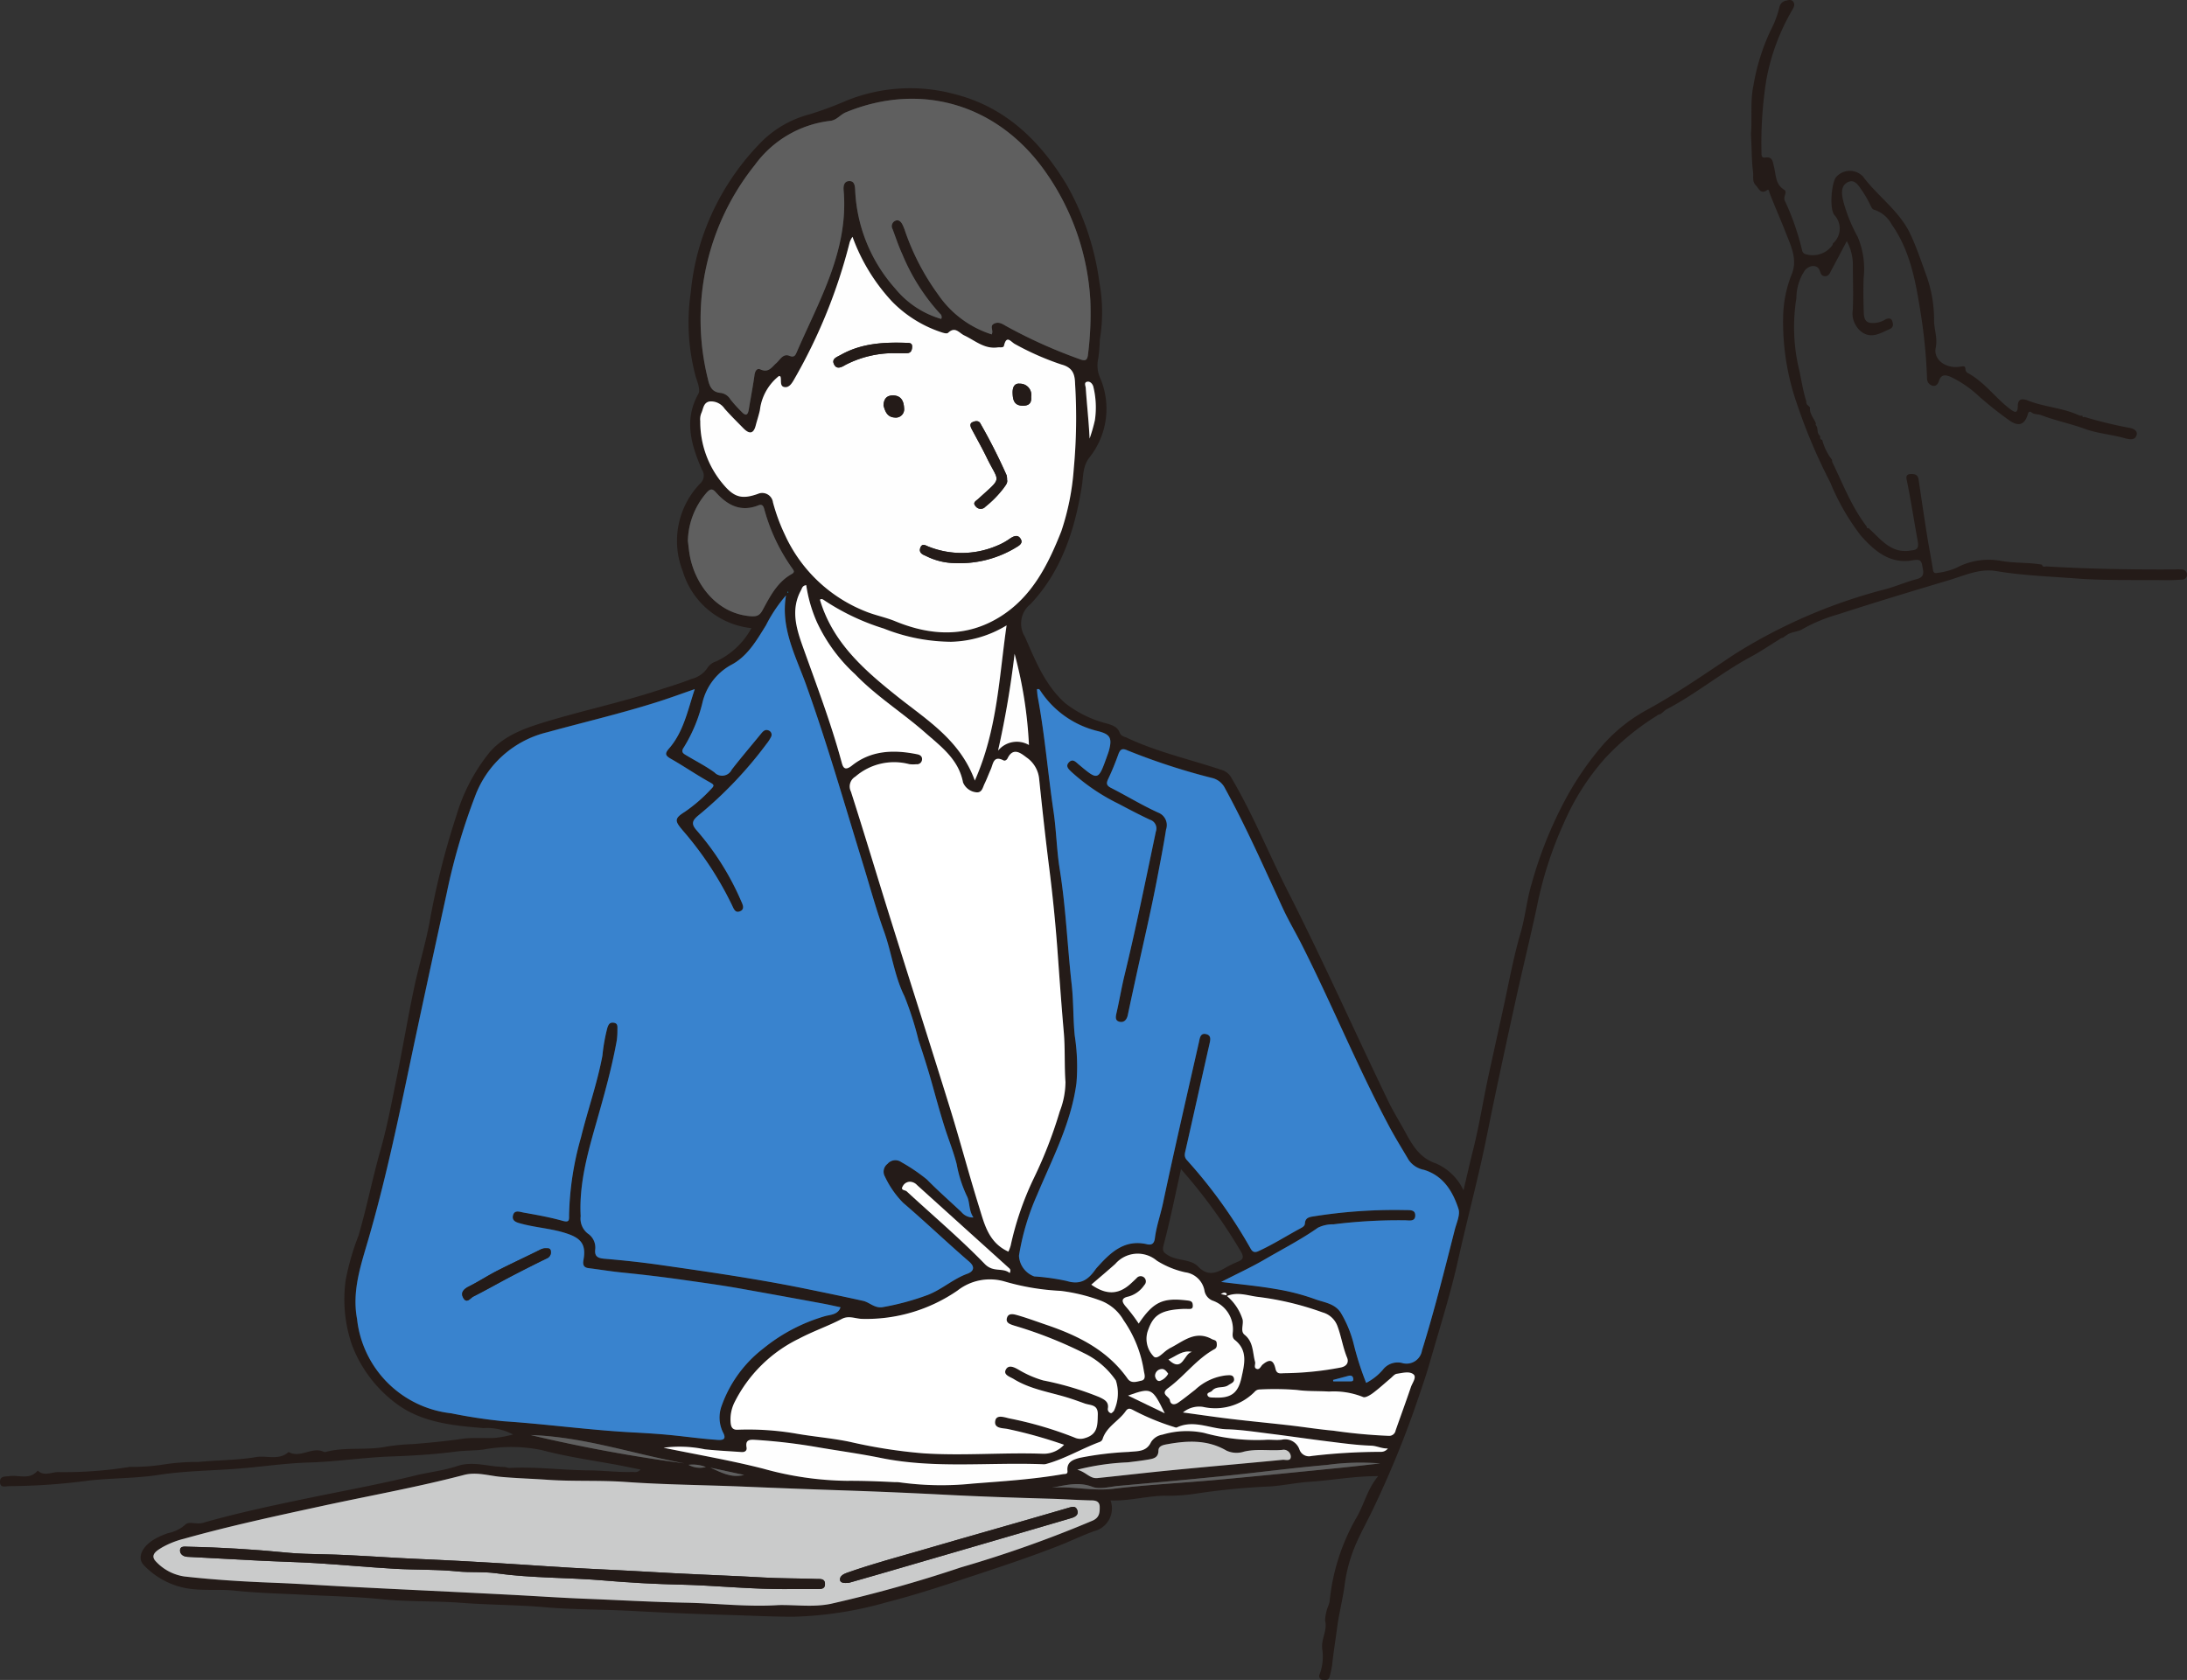
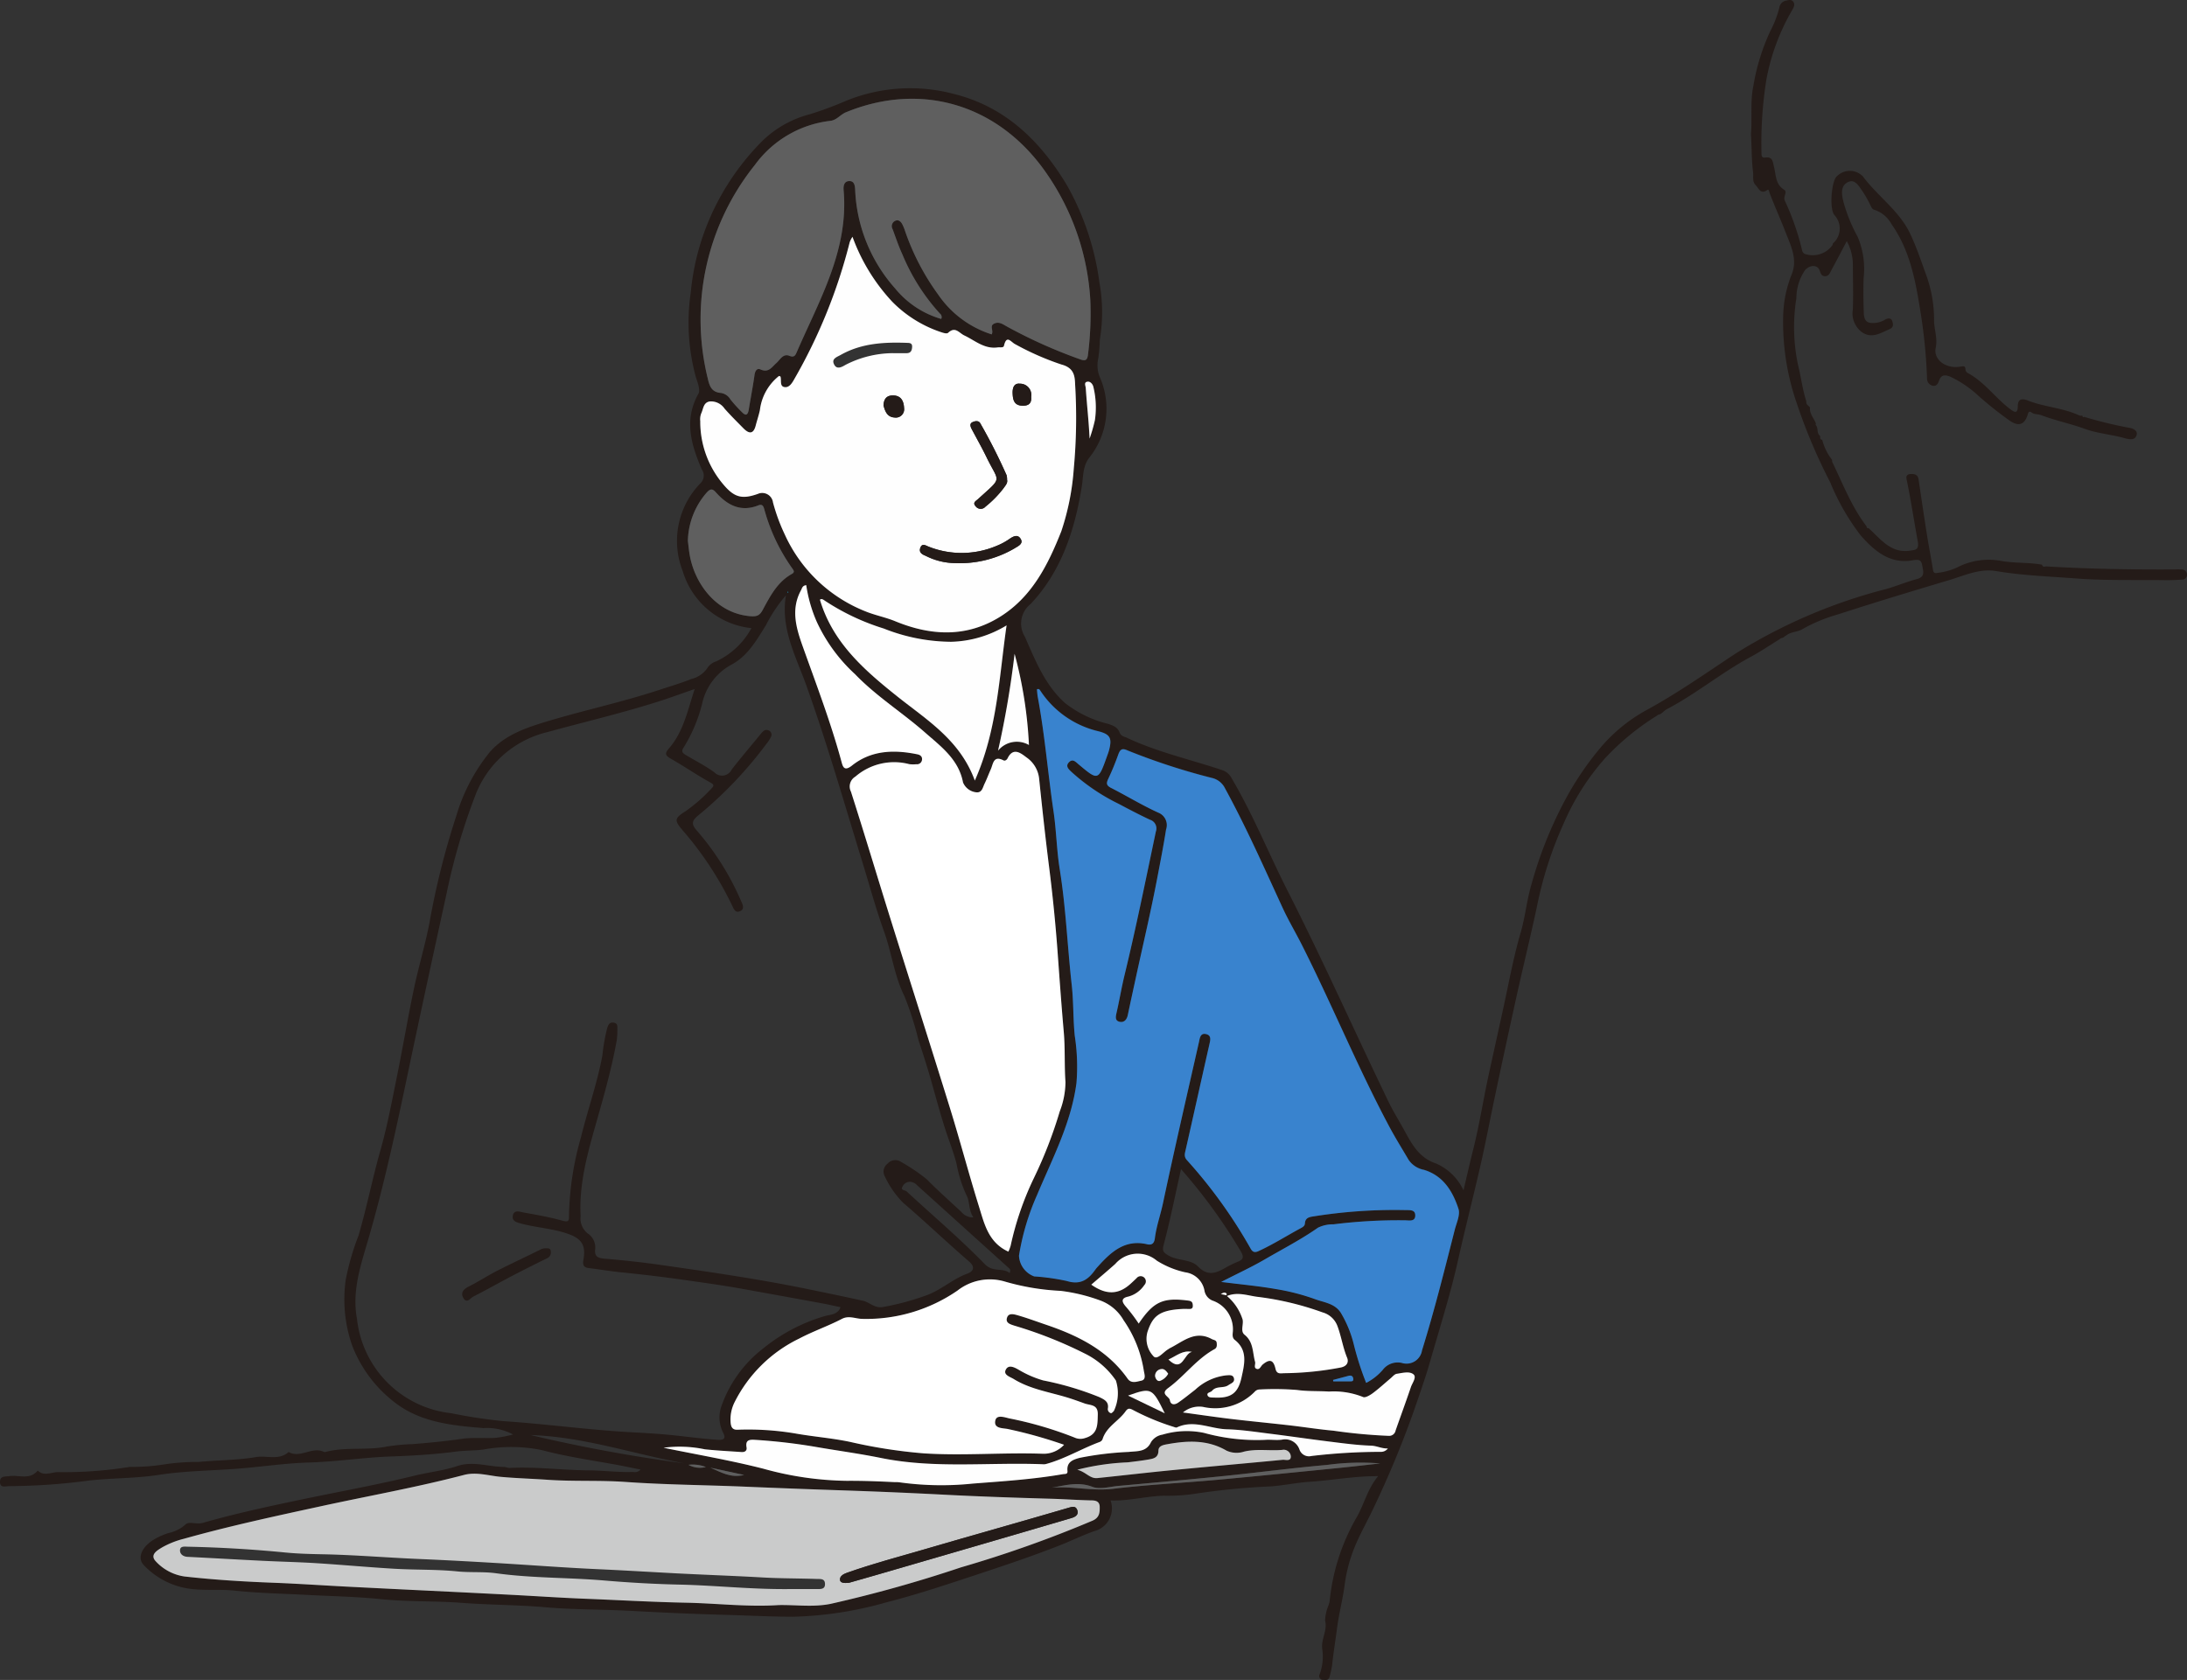
<svg xmlns="http://www.w3.org/2000/svg" id="グループ_258" data-name="グループ 258" width="257.487" height="197.847" viewBox="0 0 257.487 197.847">
  <rect x="0" y="0" width="257.487" height="197.847" fill="#333333" stroke="none" />
  <defs>
    <clipPath id="clip-path">
      <rect id="長方形_3603" data-name="長方形 3603" width="257.487" height="197.847" fill="none" />
    </clipPath>
  </defs>
  <g id="グループ_257" data-name="グループ 257" clip-path="url(#clip-path)">
    <path id="パス_1192" data-name="パス 1192" d="M195.008,84.331a29.7,29.7,0,0,0-6.1,5.039,28.649,28.649,0,0,0-4.8,7.59,45.071,45.071,0,0,0-3.186,9.95c-.746,3.457-1.587,6.893-2.352,10.345q-1.336,6.031-2.608,12.076c-.551,2.61-1.046,5.233-1.639,7.833-.856,3.756-1.82,7.488-2.66,11.247-.906,4.053-2.165,8-3.308,11.989-.55,1.916-1.219,3.8-1.869,5.685a116.892,116.892,0,0,1-4.741,11.451c-.681,1.455-1.475,2.86-2.117,4.331a17.991,17.991,0,0,0-1.329,4.887c-.221,1.645-.666,3.313-.882,5-.186,1.448-.428,2.889-.579,4.34a11.137,11.137,0,0,1-.3,1.371c-.1.419-.4.4-.738.369a.448.448,0,0,1-.429-.662,5.961,5.961,0,0,0,.3-2.984c-.145-1.18.64-2.156.338-3.344a5.128,5.128,0,0,1,.375-1.718,2.716,2.716,0,0,0,.16-.542,24.6,24.6,0,0,1,3.138-9.816c.928-1.561,1.291-3.4,2.577-4.923-2.8-.015-5.4.488-8.025.661-1.563.1-3.083.433-4.639.547a81.788,81.788,0,0,0-9.05.89,21.958,21.958,0,0,1-3.5.207c-2.12.051-4.169.64-6.292.56a2.759,2.759,0,0,1-1.893,3.6c-1.418.5-2.771,1.171-4.176,1.721-2.975,1.165-6,2.193-9.025,3.194-3.745,1.238-7.49,2.51-11.308,3.484A43.784,43.784,0,0,1,93.427,190.4c-2.628,0-5.252-.142-7.871-.215-3.729-.1-7.462-.267-11.188-.47-3.411-.186-6.83-.139-10.233-.435-3.248-.283-6.513-.265-9.757-.513-3.173-.242-6.356-.108-9.518-.435-2.93-.3-5.872-.351-8.81-.506-2.815-.148-5.646-.2-8.441-.5-2.107-.224-4.246.119-6.313-.424a9.172,9.172,0,0,1-4.362-2.571c-.776-.819-.3-1.989.949-2.871a8.032,8.032,0,0,1,1.95-.912,4.346,4.346,0,0,0,1.978-.983c.424-.449,1.317-.005,2.047-.213,4.035-1.149,8.139-2.028,12.247-2.881,4.243-.881,8.512-1.653,12.717-2.685,1.671-.41,3.393-.585,5.028-1.133,1.843-.617,3.656.094,5.484.109.229,0,.459.127.685.115,3.116-.158,6.214.267,9.328.288,1.678.011,3.363.236,5.052.188.294-.008.624.129,1.022-.282-1.151-.229-2.194-.454-3.243-.641-2.82-.5-5.651-.924-8.43-1.662a17.986,17.986,0,0,0-6.851-.052c-1.083.132-2.17.1-3.263.242-2.515.329-5.051.48-7.6.57-3.228.114-6.435.618-9.682.712-2.87.083-5.73.533-8.606.744-2.989.22-6.016.246-8.962.7-2.754.429-5.509.376-8.248.671a72.877,72.877,0,0,1-9.45.666C.678,175.02,0,175.291,0,174.52c0-.728.6-.606,1.119-.679,1.115-.157,2.4.487,3.322-.655.788.753,1.679.127,2.519.184a47.971,47.971,0,0,0,8.317-.615,23.813,23.813,0,0,0,3.91-.27,25.82,25.82,0,0,1,4.2-.314c2.255-.217,4.551-.2,6.757-.571,1.267-.213,2.709.428,3.836-.6,1.383.787,2.76-.684,4.146-.014a.373.373,0,0,0,.235,0c2.365-.617,4.823-.141,7.208-.63a24.51,24.51,0,0,1,3.026-.285c1.936-.151,3.852-.339,5.778-.619,1.225-.178,2.605-.055,3.921-.111a14.774,14.774,0,0,0,2.111-.4,6.458,6.458,0,0,0-3.5-.756c-3.655-.3-7.322-.662-10.326-2.942a15.427,15.427,0,0,1-5.123-6.8,16.485,16.485,0,0,1-.757-7.686,29.825,29.825,0,0,1,1.515-5.252c.972-3.326,1.637-6.73,2.583-10.066.795-2.8,1.33-5.677,1.911-8.534.706-3.469,1.292-6.962,2.018-10.427.551-2.627,1.342-5.2,1.844-7.839a92.013,92.013,0,0,1,3.143-12.52,21.565,21.565,0,0,1,3.968-7.566c1.733-1.961,4.1-2.792,6.5-3.525,4.463-1.36,9.038-2.323,13.472-3.788,1.258-.416,2.536-.785,3.761-1.282a3.158,3.158,0,0,0,1.9-1.33,1.878,1.878,0,0,1,1.008-.738,9.1,9.1,0,0,0,4.147-3.914,9.478,9.478,0,0,1-8.085-6.705,9.728,9.728,0,0,1,2.071-10.345,1.247,1.247,0,0,0,.174-1.634c-1.247-2.906-2.137-5.815-.407-8.909.263-.47-.1-1.359-.307-2.011a24.425,24.425,0,0,1-.587-9.932,28.706,28.706,0,0,1,3.1-10.546,29.509,29.509,0,0,1,5.349-7.318,12.564,12.564,0,0,1,5.586-3.125,41.981,41.981,0,0,0,4.258-1.582,19.98,19.98,0,0,1,12.681-.805c6.076,1.509,10.191,5.555,13.316,10.753a31.8,31.8,0,0,1,3.822,11.449,19.609,19.609,0,0,1,.051,6.72,18.265,18.265,0,0,1-.189,2.235,3.646,3.646,0,0,0,.225,2.289,9.224,9.224,0,0,1-1.279,9.392c-.779,1-.7,2.2-.87,3.305-.818,5.181-2.414,10.084-6.042,13.929a2.93,2.93,0,0,0-.668,3.859c1.232,2.8,2.342,5.634,4.686,7.771a13.247,13.247,0,0,0,5.095,2.478c.606.2,1.141.411,1.358,1,.176.475.578.505.913.663,3.57,1.678,7.424,2.531,11.143,3.778a1.951,1.951,0,0,1,1.164,1.007c2.516,4.263,4.355,8.861,6.59,13.261,4.143,8.157,7.863,16.513,11.837,24.749.578,1.2,1.288,2.334,1.927,3.5.884,1.617,1.719,3.171,3.716,3.831a6.416,6.416,0,0,1,3.209,3.151c.411-1.74.751-3.261,1.133-4.772.739-2.925,1.193-5.909,1.836-8.855.578-2.649,1.168-5.3,1.745-7.95.636-2.92,1.168-5.865,2.008-8.745.557-1.908.734-3.928,1.313-5.827a48.035,48.035,0,0,1,4.273-10.451,35.863,35.863,0,0,1,3.965-5.7,19.143,19.143,0,0,1,5.157-4.193c3.642-1.974,7.024-4.349,10.46-6.63a62.63,62.63,0,0,1,17.906-7.7c1.206-.342,2.368-.845,3.579-1.162,1.016-.266.742-.943.639-1.573-.109-.67-.351-.777-1.153-.637-2.673.468-4.519-1.13-6.126-2.969A27.121,27.121,0,0,1,215.48,56.8a64.644,64.644,0,0,1-3.918-9.253,29.127,29.127,0,0,1-1.615-10.492,14.092,14.092,0,0,1,.987-4.718c.746-1.767-.091-3.4-.692-4.945s-1.291-3.084-1.89-4.645c-.068-.178-.08-.5-.286-.363-.786.533-.959-.152-1.342-.553-.467-.488-.257-1.024-.327-1.566-.185-1.439-.146-2.881-.242-4.318q0-.119,0-.238c.149-1.872-.109-3.764.284-5.626a24.945,24.945,0,0,1,1.982-6.409A12.265,12.265,0,0,0,209.5.857a.966.966,0,0,1,.828-.79c.274-.078.655-.16.845.205s-.044.68-.213.991A25.388,25.388,0,0,0,207.978,9.3a47.358,47.358,0,0,0-.586,8.848c.008.288.109.449.415.407.909-.125.891.443,1.063,1.128.23.911.151,2.014,1.158,2.642.488.3-.118.791.1,1.292a29.89,29.89,0,0,1,2.038,5.851.588.588,0,0,0,.34.44,2.867,2.867,0,0,0,3.236-1.032c.036-.068.028-.168.076-.22a2.324,2.324,0,0,0,.138-3.347c-.614-.854-.281-3.987.258-4.493a2.138,2.138,0,0,1,3.125-.029c1.738,2.345,4.262,4.016,5.559,6.746.733,1.542,1.272,3.168,1.841,4.743a15.372,15.372,0,0,1,.97,5.367c-.022,1.108.44,2.126.195,3.3-.3,1.431,1.2,2.513,2.875,2.24.514-.084.6-.079.632.387a.551.551,0,0,0,.267.363c1.971,1.055,3.241,2.931,4.989,4.247.549.413.893.558.9-.362.01-.9.554-.9,1.211-.639,1.956.774,4.118.845,6.037,1.754a.923.923,0,0,0,.352.01c.022.128.044.256.224.151a50.217,50.217,0,0,0,5.216,1.275c.367.046,1.182.268.923.939-.2.53-.745.471-1.363.3-1.544-.436-3.224-.56-4.685-1.094-1.706-.623-3.476-.976-5.156-1.619-.372-.143-.78-.06-1.109-.3-.252-.184-.375-.137-.473.194-.359,1.222-1.059,1.484-2.117.761a43.326,43.326,0,0,1-3.636-2.881A13.157,13.157,0,0,0,229.7,44.4c-.719-.308-1.168-.309-1.433.508-.118.363-.38.641-.8.5a.861.861,0,0,1-.586-.81,62.3,62.3,0,0,0-.739-7.664c-.585-3.677-1.213-7.371-3.433-10.515a3.545,3.545,0,0,0-2-1.7c-.328-.075-.386-.359-.516-.59a13.986,13.986,0,0,0-.853-1.519c-.451-.609-.911-1.611-1.8-1.148s-.718,1.471-.476,2.4a19.023,19.023,0,0,0,1.652,4.038,9.65,9.65,0,0,1,.7,4.835c-.047,1.382-.029,2.761.02,4.145.04,1.129.6,1.222,1.434,1.139a2.734,2.734,0,0,0,1.094-.388c.263-.152.678-.221.807.15.116.333.228.758-.307.986-1.027.439-2.041,1.123-3.17.406a2.738,2.738,0,0,1-1.154-2.689c.076-1.775.007-3.556.008-5.334a5.8,5.8,0,0,0-.716-2.751c-.629,1.188-1.2,2.285-1.789,3.375-.182.338-.307.779-.809.751-.443-.024-.479-.4-.623-.735-.272-.64-1.162-.591-1.7.032A5.851,5.851,0,0,0,211.5,35.1a21.555,21.555,0,0,0,.211,7.966c.345,1.4.517,2.843.961,4.221-.065.36.264.478.428.7-.086.754.476,1.268.705,1.906-.054.055-.045.194.013.208.275.363.046.915.461,1.225.051.176-.068.446.261.467a6.262,6.262,0,0,0,1.16,2.36c-.057.061.055.084,0,.145.061.022-.047.081.014.1,1.261,2.583,2.281,5.295,4.056,7.6,0,.146.053.232.217.194,1.435,1.278,2.627,3.024,4.936,2.652.576-.093,1.053-.061.861-1.115-.428-2.349-.786-4.713-1.264-7.057-.062-.3-.247-.823.449-.847.509-.017.836.1.918.651.326,2.2.649,4.408,1,6.608.215,1.357.486,2.706.7,4.063.072.45.4.34.625.307a7.5,7.5,0,0,0,2.188-.615,8.077,8.077,0,0,1,5.162-.789c1.614.3,3.254.161,4.858.455.06.293.269.24.471.2,5.043.3,10.091.385,15.141.359a7.1,7.1,0,0,1,.83,0,.62.62,0,0,1,.629.591.57.57,0,0,1-.6.605c-.67.048-1.344.073-2.016.064-3.5-.044-7,.063-10.482-.2-3.134-.24-6.287-.346-9.405-.872-1.929-.326-3.728.538-5.535,1.077-4.372,1.308-8.743,2.625-13.082,4.036a18.8,18.8,0,0,0-4.156,1.725c-.611.377-1.417.29-1.977.8a.313.313,0,0,0-.22.167l-.258.087a.649.649,0,0,0-.255.15c-1.137.7-2.244,1.451-3.416,2.083-3.43,1.85-6.44,4.37-9.9,6.173a2.762,2.762,0,0,0-.444.363c-.1.027-.135.134-.221.167l-.257.086c-.168.064-.2.158-.256.152M92.545,70.1a17.109,17.109,0,0,0-2.362,3.518c-1.108,1.792-2.188,3.682-4.1,4.676A6.861,6.861,0,0,0,82.69,82.77,18.06,18.06,0,0,1,80.508,88c-.407.578-.038.753.346.982,1.086.65,2.223,1.23,3.246,1.968a1.253,1.253,0,0,0,2.042-.315c1.113-1.438,2.3-2.819,3.449-4.229.237-.291.483-.557.893-.39a.54.54,0,0,1,.271.794,4.3,4.3,0,0,1-.516.79,47.676,47.676,0,0,1-8,8.406c-.8.649-.888,1.057-.167,1.844a31.826,31.826,0,0,1,5.18,8.266c.195.417.45.959-.135,1.2-.556.225-.717-.243-.947-.731A39.844,39.844,0,0,0,80.383,97.8c-.965-1.137-1.021-1.412.248-2.207A18.445,18.445,0,0,0,83.725,92.9c.41-.406.336-.507-.176-.792-1.551-.861-3.018-1.873-4.56-2.752-.664-.378-.757-.611-.225-1.222,1.7-1.953,2.182-4.439,3.024-6.988-1.534.531-2.854,1.018-4.192,1.446-4.333,1.387-8.764,2.42-13.146,3.626A12.083,12.083,0,0,0,55.914,93.8a73.477,73.477,0,0,0-3.338,11.43c-1.548,7.088-3.09,14.177-4.58,21.277-1.369,6.527-2.776,13.046-4.637,19.452-.892,3.071-1.942,6.081-1.329,9.365a12.535,12.535,0,0,0,11.085,11.11,61.557,61.557,0,0,0,6.143.932c5.105.339,10.174,1.053,15.287,1.321,1.513.079,3.057.175,4.581.329,1.8.181,3.589.433,5.393.553.713.048.982-.171.6-.88a3.972,3.972,0,0,1-.176-3.1,14.757,14.757,0,0,1,4.912-6.785,20.6,20.6,0,0,1,7.226-3.8c.6-.189,1.574-.141,1.869-1.058-.7-.147-1.369-.305-2.049-.43q-4.888-.9-9.779-1.779c-2.207-.393-4.429-.693-6.649-1.011-2.421-.346-4.844-.632-7.276-.877-1.314-.133-2.62-.352-3.931-.514-.614-.076-.666-.483-.581-.947.3-1.649-.14-2.459-1.678-3.029-1.821-.676-3.776-.756-5.637-1.254-.547-.146-1.184-.306-.963-1.039.184-.612.814-.346,1.223-.273,1.544.277,3.1.549,4.6.972.782.22.77-.078.76-.638a35.845,35.845,0,0,1,1.405-9.174c.792-3.226,1.91-6.361,2.526-9.638a21.092,21.092,0,0,1,.587-3.3c.143-.4.281-.63.716-.583.515.057.47.451.461.8a8.611,8.611,0,0,1-.077,1.3c-.59,3.287-1.5,6.494-2.413,9.7-1.021,3.589-2.038,7.186-1.835,10.988a2.232,2.232,0,0,0,.85,2.051,1.978,1.978,0,0,1,.863,1.853c-.1.85.315,1.043,1.1,1.109,2.194.184,4.387.418,6.567.731,5.708.819,11.418,1.641,17.072,2.794,2.266.462,4.531.93,6.789,1.432.8.178,1.381.927,2.37.733a30.134,30.134,0,0,0,5.273-1.437c1.671-.654,2.973-1.885,4.647-2.49.594-.214,1.049-.7.2-1.431-2.628-2.268-5.14-4.672-7.776-6.932a11.168,11.168,0,0,1-2.129-3.068,1.156,1.156,0,0,1,.3-1.506,1.206,1.206,0,0,1,1.623-.207,21.186,21.186,0,0,1,3.015,2.044c1.3,1.328,2.7,2.552,4.054,3.828a1.774,1.774,0,0,0,1.425.649c-.592-.857-.4-1.846-.787-2.553a15.209,15.209,0,0,1-1.192-3.748c-.382-1.494-.966-2.908-1.423-4.363-.512-1.631-.971-3.293-1.426-4.927-.492-1.764-1.056-3.556-1.629-5.258a38.454,38.454,0,0,0-1.66-5.2c-1.195-2.389-1.5-5.114-2.408-7.637-.955-2.657-1.694-5.394-2.526-8.1-2.153-6.987-4.163-14.02-6.634-20.908-1.224-3.411-3.05-6.707-2.379-10.588m51.249,80.861c2.373.3,4.407.483,6.411.835a25.746,25.746,0,0,1,4.633,1.192c1.042.393,2.289.485,3.019,1.582a13.588,13.588,0,0,1,1.551,3.782,34.767,34.767,0,0,0,1.448,4.5,6.5,6.5,0,0,0,1.968-1.554,2.2,2.2,0,0,1,2.233-.8,1.844,1.844,0,0,0,2.373-1.469c1.461-4.689,2.648-9.453,3.857-14.21.208-.819.664-1.768.435-2.47-.673-2.054-1.776-3.893-4.058-4.589a2.824,2.824,0,0,1-1.8-1.16c-.773-1.315-1.583-2.612-2.3-3.958-3.723-6.984-6.715-14.321-10.282-21.381-.74-1.465-1.584-2.882-2.269-4.372-2.176-4.729-4.284-9.49-6.779-14.066a2.281,2.281,0,0,0-1.472-1.2,76.583,76.583,0,0,1-10.044-3.274c-.64-.29-.85-.048-1.054.517-.346.96-.728,1.911-1.167,2.831-.249.521-.251.789.326,1.082,1.861.946,3.649,2.043,5.545,2.907a1.577,1.577,0,0,1,.927,2c-.295,1.885-.664,3.761-1.021,5.634-.748,3.929-1.67,7.824-2.519,11.734-.324,1.493-.65,2.985-.965,4.48-.115.548-.451.912-.985.781s-.441-.6-.333-1.068c.339-1.463.58-2.949.934-4.408,1.361-5.609,2.5-11.265,3.688-16.912a1.075,1.075,0,0,0-.693-1.4c-1.255-.584-2.481-1.23-3.7-1.878a23.639,23.639,0,0,1-5.578-3.788c-.316-.307-.694-.645-.258-1.1s.767-.065,1.105.219c2.339,1.967,2.341,1.965,3.388-.964.08-.223.165-.446.225-.675.37-1.4.157-1.87-1.25-2.233a11.244,11.244,0,0,1-6.838-4.777c-.081-.122-.17-.262-.4-.157.031.3.044.61.1.916.832,4.454,1.188,8.974,1.853,13.451.337,2.267.369,4.581.733,6.842.725,4.508.9,9.065,1.408,13.589.225,2,.153,4.005.359,6.007a23.677,23.677,0,0,1,.2,5.555c-.624,4.724-2.831,8.878-4.637,13.181a28.81,28.81,0,0,0-2.13,7.152,2.736,2.736,0,0,0,1.793,2.443,26.078,26.078,0,0,1,3.846.541c1.61.5,2.538-.181,3.364-1.362a3.868,3.868,0,0,1,.307-.362c1.539-1.711,3.175-3.209,5.762-2.608.6.139.855-.12.928-.714.173-1.4.658-2.729.95-4.106,1.344-6.34,2.807-12.655,4.237-18.977.1-.441.147-1.083.8-.958.707.135.543.717.423,1.247-.934,4.125-1.849,8.254-2.783,12.379-.1.431-.228.8.13,1.209A58.063,58.063,0,0,1,147.214,147c.187.341.4.6.938.355,1.713-.779,3.294-1.792,4.944-2.681.227-.122.521-.262.54-.585.041-.709.57-.764,1.088-.843a60.644,60.644,0,0,1,10.762-.73c.511.013,1.165-.074,1.138.67-.025.681-.662.551-1.115.534a61.4,61.4,0,0,0-8.508.472,4.012,4.012,0,0,0-1.819.39c-2,1.407-4.177,2.52-6.282,3.746-1.556.906-3.2,1.662-5.106,2.64M100.369,27.888a3.189,3.189,0,0,0-.325.627,63.258,63.258,0,0,1-6.522,16.126c-.278.487-.611,1.047-1.176.944s-.323-.8-.453-1.225c-.012-.041-.114-.055-.175-.082A6.031,6.031,0,0,0,89.467,48.3c-.133.611-.337,1.207-.494,1.814-.274,1.059-.805.976-1.448.324-.75-.76-1.508-1.514-2.216-2.312a1.936,1.936,0,0,0-1.723-.851c-.783.106-.765.857-1.023,1.4a1.917,1.917,0,0,0-.117.916,11.38,11.38,0,0,0,2.792,7.551c1.247,1.454,2.165,1.672,3.992,1.021a1.276,1.276,0,0,1,1.777,1.009,22.061,22.061,0,0,0,1.4,3.8,17.513,17.513,0,0,0,9.452,9.013c1.161.48,2.385.7,3.55,1.181,4.162,1.715,8.354,1.945,12.322-.522,3.762-2.34,5.65-6.111,7.215-10.061a29.678,29.678,0,0,0,1.476-7.405,64.683,64.683,0,0,0,.155-9.931c-.029-1.01-.152-1.937-1.618-2.322a32.4,32.4,0,0,1-5.413-2.378c-.524-.248-1.028-1.186-1.345.177-.061.263-.48.151-.749.189-1.555.219-2.662-.815-3.913-1.405-.634-.3-1.069-1.109-1.91-.317-.178.168-.653-.016-1.006-.133a14.434,14.434,0,0,1-5.587-3.536,22.389,22.389,0,0,1-4.669-7.635M91.7,189.029c2.045-.037,4.1.273,6.136-.152a156.255,156.255,0,0,0,15.3-4.287,139.5,139.5,0,0,0,15.514-5.51c.792-.359.837-.929.828-1.61-.011-.827-.745-.763-1.181-.774-1.53-.038-3.058-.147-4.581-.19-4.284-.122-8.563-.266-12.844-.492q-5.409-.285-10.825-.466-6.186-.215-12.369-.465c-4.67-.2-9.345-.223-14.015-.555-3.049-.216-6.126-.041-9.175-.254-1.83-.128-3.669-.178-5.5-.343-1.436-.13-2.886-.613-4.353-.229-5.528,1.448-11.155,2.45-16.735,3.662-5.449,1.184-10.9,2.355-16.266,3.861a10.24,10.24,0,0,0-2.6,1.043c-.478.294-1.442.812-.7,1.6a5.7,5.7,0,0,0,3.363,1.791c3.5.4,7.024.61,10.545.744,2.906.111,5.8.315,8.707.461q4.824.243,9.649.479,4.708.226,9.415.469c2.936.151,5.871.353,8.8.469,4,.158,8.009.392,12.012.471,3.626.072,7.243.52,10.876.276m27.019-41.62a4.85,4.85,0,0,0,.268-.706,35.827,35.827,0,0,1,2.733-7.955,51.948,51.948,0,0,0,3.05-7.863,9.746,9.746,0,0,0,.672-3.446c-.14-1.961-.025-3.921-.2-5.894-.283-3.225-.511-6.459-.747-9.69s-.563-6.44-.968-9.649c-.442-3.5-.825-7.013-1.189-10.525a3.465,3.465,0,0,0-1.459-2.462c-.6-.436-1.567-1.324-2.251.086-.1.2-.312.335-.486.245-1.2-.62-1.207.416-1.494,1.054-.254.565-.465,1.15-.738,1.706-.213.434-.289,1.083-.984,1a1.9,1.9,0,0,1-1.547-1.167c-.515-2.725-2.632-4.256-4.45-5.858-2.68-2.361-5.751-4.27-8.248-6.873a19.461,19.461,0,0,1-4.5-6.135,16.789,16.789,0,0,1-1.259-4.36c-.465.051-.492.375-.616.6-1.226,2.238-.574,4.445.2,6.606,1.621,4.542,3.345,9.047,4.6,13.712.154.572.377.981,1.207.32,2.273-1.811,4.958-1.881,7.7-1.317.351.072.588.274.54.646a.593.593,0,0,1-.677.52,3.636,3.636,0,0,1-.825-.009,6.977,6.977,0,0,0-6.349,1.471,1.347,1.347,0,0,0-.514,1.773c1.6,4.993,3.1,10.017,4.666,15.021,2.32,7.416,4.694,14.816,6.99,22.239,1.192,3.852,2.219,7.754,3.417,11.6.633,2.033,1.1,4.231,3.459,5.306M116.754,39.38c.262-.458-.288-.979.277-1.261.547-.273,1,.033,1.438.29a58.813,58.813,0,0,0,8.64,3.886c.718.275.923.122,1-.662a38.6,38.6,0,0,0,.261-6.24,29.138,29.138,0,0,0-5.26-15.125C117.524,12.29,108.447,9.585,99.6,13.22c-.668.274-1.081.926-1.844,1.011a12.8,12.8,0,0,0-8.879,5.192,29.059,29.059,0,0,0-5.556,25.113c.2.909.449,1.652,1.547,1.737a1.57,1.57,0,0,1,1.131.769,16.667,16.667,0,0,0,1.351,1.489c.494.525.709.305.808-.3.221-1.351.486-2.7.674-4.05.068-.486.277-.863.714-.669.952.424,1.323-.283,1.859-.753.451-.4.785-1.156,1.544-.85.582.234.71-.1.865-.454,2.651-6.119,6.129-12,5.511-19.063-.045-.512.069-1.051.658-1.069s.684.532.7,1.035a18.625,18.625,0,0,0,4.72,11.627,10.894,10.894,0,0,0,5.413,3.576.508.508,0,0,0-.152-.631,23.907,23.907,0,0,1-4.421-6.974c-.448-.965-.781-1.984-1.156-2.982a.69.69,0,0,1,.252-.937c.406-.231.689.019.878.343a5.566,5.566,0,0,1,.357.874,28.328,28.328,0,0,0,3.881,7.436,12.041,12.041,0,0,0,6.3,4.69m8.522,130.772a54.345,54.345,0,0,0-6.584-1.847c-.57-.131-1.721-.014-1.5-1.009.159-.73,1.1-.368,1.661-.244a44.067,44.067,0,0,1,7.668,2.255,1.636,1.636,0,0,0,1.2.068c1.551-.431,1.505-1.535,1.536-2.782.03-1.214-.878-1.062-1.544-1.3-.714-.258-1.428-.517-2.154-.736-2.1-.63-4.295-.97-6.2-2.144-.423-.261-1.242-.479-.942-1.086.326-.661,1.013-.3,1.547.007a12.153,12.153,0,0,0,2.868,1.244,36.039,36.039,0,0,1,6.58,1.955c.578.281,1.18.534,1.028,1.369a.489.489,0,0,0,.364.533c.071.028.251-.151.347-.264a4.869,4.869,0,0,0,.233-3.586,9.492,9.492,0,0,0-3.7-3.193,49.975,49.975,0,0,0-8.246-3.263c-.514-.167-1.1-.33-.852-.983.2-.539.829-.356,1.234-.24,1.141.328,2.257.744,3.382,1.127,3.746,1.273,7.2,2.986,9.567,6.341.436.618,1.094.336,1.588.239.656-.128.368-.816.314-1.214a14.265,14.265,0,0,0-2.378-5.91,5.251,5.251,0,0,0-2.756-2.33,20.727,20.727,0,0,0-4.645-1.128,28.225,28.225,0,0,1-6.587-1.1,6.193,6.193,0,0,0-5.562,1.062,18.935,18.935,0,0,1-11.267,3.337c-.783-.034-1.543-.418-2.346,0-1.642.854-3.4,1.456-5.04,2.325a16.589,16.589,0,0,0-7.59,7.476,4.509,4.509,0,0,0-.476,2.345c.035.459.13.929.793.908a33.42,33.42,0,0,1,6.892.451c2.131.377,4.305.537,6.418.989a60.206,60.206,0,0,0,8.583,1.338c4.687.309,9.4-.119,14.106.051a3.252,3.252,0,0,0,2.466-1.056m-10.5-78.227c2.653-5.971,2.85-12.131,3.739-18.278a13.137,13.137,0,0,1-6.536,1.933,21.815,21.815,0,0,1-7.927-1.562A27.1,27.1,0,0,1,97,70.668c-.166-.118-.35-.172-.464-.032,1.5,5.049,5.22,8.279,9.113,11.387,3.468,2.768,7.383,5.13,9.12,9.9M78.13,170.5c3.911.806,7.856,1.477,11.722,2.462a38.163,38.163,0,0,0,9.854,1.432c1.861-.016,3.762.061,5.643.155a4,4,0,0,1,.474.011,35.71,35.71,0,0,0,8.728.158c3.526-.273,7.075-.5,10.574-1.1.275-.048.594.037.551-.392-.1-1.055.646-1.317,1.423-1.529a37.39,37.39,0,0,1,5.78-.7c1-.112,2.079.034,2.635-1.156a1.946,1.946,0,0,1,1.346-.88,9.967,9.967,0,0,1,4.9-.207,23.258,23.258,0,0,0,7.162.821c.669-.054,1.356.066,2.016-.026A1.779,1.779,0,0,1,153,170.728a1.183,1.183,0,0,0,1.4.742,69.435,69.435,0,0,1,8.192-.489,1.018,1.018,0,0,0,.81-.4c-.718.034-1.294-.308-1.983-.33-1.664-.053-3.326-.286-4.983-.491-2.3-.285-4.6-.627-6.906-.913-1.7-.211-3.395-.477-5.1-.525-1.956-.055-3.877-1.161-5.87-.217-.11.052-.3-.045-.444-.085a28.148,28.148,0,0,1-4.783-1.995c-.322-.152-.53-.216-.818.193-.816,1.159-2.259,1.807-2.709,3.286a.6.6,0,0,1-.339.319c-2.141.794-4.111,2.006-6.333,2.6a1.2,1.2,0,0,1-.354.022c-6.349-.25-12.734.547-19.049-.737-2.5-.508-5.028-.848-7.541-1.281a67.617,67.617,0,0,0-7.265-.854c-.648-.04-1.192-.028-1.031.888.07.4-.207.574-.585.548-1.443-.1-2.889-.171-4.326-.322a14.407,14.407,0,0,0-4.853-.185m55.932-14.625c1.753-2.6,2.866-3.1,5.839-2.714.426.055.519.22.536.577.02.421-.25.416-.542.409-.237-.007-.475-.013-.712,0-2.723.147-3.473.858-4.085,2.71a2.971,2.971,0,0,0,.675,2.822c.438.574,1.157-.426,1.734-.767.068-.04.127-.1.2-.131,1.561-.77,2.977-2.172,4.962-1.09.236.129.549.106.581.458.026.275.048.564-.254.729-2.126,1.165-3.541,3.177-5.457,4.58-.987.722.127.975.2,1.44.1.594.594.55.986.277.686-.477,1.333-1.009,2-1.519a6.4,6.4,0,0,1,3.64-1.689c.345-.013.789-.11.91.328.136.492-.325.6-.65.828-.586.408-1.409.042-1.923.668-.149.181-.621.186-.538.494.091.337.495.289.814.3,1.9.088,2.779-.462,3.19-2.347.336-1.54.795-3.2-.788-4.445-.336-.264-.25-.659-.227-1a3.569,3.569,0,0,0-2.309-3.6,1.544,1.544,0,0,1-1.022-1.14,2.653,2.653,0,0,0-2.279-2.222,10.521,10.521,0,0,1-3.341-1.369,3.486,3.486,0,0,0-4.887.378c-.928.831-1.884,1.63-2.829,2.444,1.864,1.315,3.3,1.108,4.644-.119q.349-.319.688-.647a.612.612,0,1,1,.916.809,3.315,3.315,0,0,1-1.882,1.362c-.969.2-.7.694-.352,1.118a19.617,19.617,0,0,1,1.565,2.06M80.987,63.714c.07.528.122,1.2.252,1.852.657,3.3,3.152,6.651,7.045,7,.758.068,1.131-.031,1.495-.7.882-1.625,1.727-3.306,3.44-4.265.372-.208.252-.392.07-.645A21.9,21.9,0,0,1,90,60.043c-.091-.322-.181-.741-.711-.529-2.1.837-3.681-.031-5.032-1.557-.41-.462-.662-.363-1.031.024a8.94,8.94,0,0,0-2.243,5.733m58.285,102.637c2.075.282,3.878.551,5.687.766,2.273.27,4.553.486,6.828.746,1.739.2,3.469.479,5.212.635a62.981,62.981,0,0,0,6.5.606.77.77,0,0,0,.818-.641c.6-1.7,1.221-3.4,1.8-5.107.17-.5.708-1.169.294-1.5-.484-.392-1.3-.153-1.956-.06-.271.038-.508.349-.749.55-.7.583-1.366,1.2-2.094,1.745-.323.241-.892.567-1.128.441a9.26,9.26,0,0,0-4.018-.643c-1.251-.08-2.5-.01-3.759-.188a33.083,33.083,0,0,0-4.385-.059.789.789,0,0,0-.611.286,6.517,6.517,0,0,1-6.055,1.768,2.969,2.969,0,0,0-2.385.659m5.18-13.718a5.974,5.974,0,0,1,1.847,2.773c.132.607-.294,1.372.231,1.793,1.063.854.928,2.089,1.236,3.187.079.281-.2.7.193.834.362.121.479-.328.709-.518.828-.682,1.262-.559,1.508.521.146.642.588.521.989.505a37.078,37.078,0,0,0,6.716-.677c.775-.174.913-.685.721-1.151-.5-1.21-.68-2.506-1.137-3.722a2.607,2.607,0,0,0-1.748-1.613,34.779,34.779,0,0,0-7.649-1.831c-1.15-.141-2.34-.625-3.615-.1m-5.4-14.956c-.707,3.158-1.282,6.051-2.039,8.9-.2.74-.038.907.5,1.243,1.109.69,2.66.431,3.526,1.318,1.206,1.236,2.183.764,3.316.123a12,12,0,0,1,1.381-.67c.581-.236.76-.49.407-1.13a63.117,63.117,0,0,0-7.094-9.78m-12.214,35.41c1.035.276,1.483,1.072,2.357.983,2.908-.3,5.812-.641,8.721-.923,4.361-.423,8.726-.8,13.086-1.227.347-.034,1.006.231.97-.432a.845.845,0,0,0-1.029-.736c-1.485.13-2.978-.155-4.473.2a2.828,2.828,0,0,1-2.078-.12c-2.208-1.29-4.561-1.187-6.942-.754-.426.078-1.057.171-1.062.753-.008.856-.6.951-1.171,1.051-.806.141-1.624.235-2.436.335a28.706,28.706,0,0,0-5.943.867m-7.957-23.163c.146-.385.025-.482-.1-.591q-5.41-4.882-10.816-9.767a1.2,1.2,0,0,0-.822-.394.962.962,0,0,0-.858.527c-.321.5.279.442.453.6,3.073,2.842,6.28,5.553,9.192,8.551,1.022,1.052,2.09.39,2.947,1.071m2.261-62.185A50.117,50.117,0,0,0,119.452,77,110.567,110.567,0,0,1,117.5,88.406a2.852,2.852,0,0,1,3.639-.667m2.679,87.467c2.426-.2,4.794.423,7.228.13,4.07-.491,8.175-.686,12.261-1.058,4.791-.437,9.577-.924,14.364-1.4,1.61-.16,3.218-.352,4.826-.53a28.829,28.829,0,0,0-6.261.178c-4.042.348-8.067.886-12.1,1.3-4.159.423-8.322.794-12.485,1.171-1.016.092-2.161.442-3.031.109-1.685-.644-3.221-.164-4.8.1m-61.341-6.2a180.814,180.814,0,0,0,18.08,3.331c-6.023-1.114-11.876-3.134-18.08-3.331m65.8-117.353a19.475,19.475,0,0,0,.624-2.169,10.259,10.259,0,0,0-.181-3.93c-.058-.266-.311-.628-.646-.608-.521.032-.266.5-.25.739.134,1.986.359,3.967.453,5.968m8.849,114.79c-1.476-3.017-1.572-3.06-4.32-2.085l4.32,2.085m.434-6.329c1.694,1.65,1.806-.757,2.771-.9-1.064-.236-1.8.45-2.771.9m-.029,1.669c-.21-.312-.481-.627-.836-.544a.8.8,0,0,0-.706.816c.033.273.253.685.6.563a1.818,1.818,0,0,0,.945-.836M87.608,173.7l-3.986-.858c1.215.515,2.383,1.262,3.986.858m69.337-11.188.028.17c.624,0,1.248.007,1.871,0,.21,0,.523.067.482-.306-.039-.351-.271-.427-.6-.336-.593.167-1.19.318-1.785.476m-75.888,10a2.794,2.794,0,0,0,2.049.259,4.26,4.26,0,0,0-2.049-.259M143.732,152.4c.3.067.472.107.643.134.009,0,.071-.139.049-.167-.17-.22-.369-.166-.692.034M92.824,69.748l-.053-.08c-.023.022-.061.043-.064.068s.031.053.049.08c.022-.023.044-.046.068-.068" transform="translate(0 0)" fill="#241b18" />
-     <path id="パス_1193" data-name="パス 1193" d="M182.714,221.154c-.672,3.88,1.155,7.177,2.378,10.588,2.471,6.888,4.481,13.922,6.634,20.908.832,2.7,1.571,5.438,2.526,8.1.907,2.523,1.213,5.248,2.408,7.637a38.469,38.469,0,0,1,1.66,5.2c.573,1.7,1.138,3.494,1.629,5.258.455,1.633.914,3.3,1.427,4.927.457,1.455,1.041,2.869,1.423,4.363a15.219,15.219,0,0,0,1.192,3.748c.392.708.2,1.7.788,2.554a1.775,1.775,0,0,1-1.425-.649c-1.352-1.276-2.756-2.5-4.054-3.828a21.157,21.157,0,0,0-3.015-2.043,1.206,1.206,0,0,0-1.624.206,1.156,1.156,0,0,0-.3,1.506,11.168,11.168,0,0,0,2.129,3.068c2.636,2.259,5.147,4.664,7.776,6.932.849.733.394,1.217-.2,1.432-1.674.605-2.977,1.836-4.647,2.49a30.118,30.118,0,0,1-5.273,1.436c-.988.194-1.568-.555-2.369-.733-2.257-.5-4.523-.97-6.789-1.432-5.654-1.153-11.363-1.974-17.072-2.794-2.18-.313-4.373-.547-6.567-.731-.784-.066-1.2-.259-1.1-1.109a1.979,1.979,0,0,0-.863-1.853,2.231,2.231,0,0,1-.85-2.051c-.2-3.8.814-7.4,1.835-10.988.913-3.209,1.823-6.416,2.413-9.7a8.61,8.61,0,0,0,.077-1.3c.009-.353.054-.747-.462-.8-.435-.048-.573.181-.716.583a21.124,21.124,0,0,0-.587,3.3c-.616,3.277-1.735,6.413-2.527,9.638a35.86,35.86,0,0,0-1.4,9.174c.01.56.022.858-.76.638-1.507-.423-3.06-.7-4.6-.972-.409-.074-1.039-.339-1.223.273-.221.733.416.893.963,1.039,1.861.5,3.816.578,5.638,1.254,1.538.571,1.978,1.381,1.677,3.03-.085.464-.032.871.581.947,1.312.163,2.617.381,3.931.514,2.432.245,4.855.531,7.276.878,2.22.318,4.441.617,6.649,1.011q4.892.872,9.778,1.778c.68.125,1.354.283,2.049.43-.3.918-1.273.869-1.87,1.058a20.593,20.593,0,0,0-7.226,3.8,14.756,14.756,0,0,0-4.912,6.785,3.973,3.973,0,0,0,.177,3.1c.382.708.113.927-.6.879-1.8-.12-3.6-.372-5.393-.553-1.524-.154-3.068-.25-4.581-.329-5.112-.268-10.182-.982-15.286-1.321a61.454,61.454,0,0,1-6.143-.932,12.536,12.536,0,0,1-11.085-11.11c-.614-3.284.436-6.294,1.328-9.366,1.861-6.407,3.269-12.925,4.638-19.452,1.489-7.1,3.032-14.189,4.579-21.277a73.472,73.472,0,0,1,3.338-11.43,12.083,12.083,0,0,1,8.536-7.578c4.383-1.207,8.814-2.239,13.146-3.626,1.338-.429,2.658-.915,4.192-1.446-.842,2.549-1.324,5.035-3.024,6.988-.532.611-.439.844.225,1.222,1.542.878,3.008,1.891,4.56,2.752.512.284.586.385.176.792a18.47,18.47,0,0,1-3.094,2.687c-1.269.794-1.212,1.07-.248,2.207a39.853,39.853,0,0,1,5.787,8.782c.23.488.391.956.947.731.585-.237.329-.779.135-1.2a31.833,31.833,0,0,0-5.18-8.265c-.721-.786-.631-1.195.167-1.844a47.677,47.677,0,0,0,8-8.406,4.291,4.291,0,0,0,.515-.789.54.54,0,0,0-.271-.794c-.41-.168-.656.1-.893.39-1.149,1.41-2.335,2.792-3.449,4.23a1.252,1.252,0,0,1-2.042.315c-1.023-.738-2.16-1.318-3.246-1.968-.384-.229-.753-.4-.346-.982a18.054,18.054,0,0,0,2.181-5.231,6.859,6.859,0,0,1,3.393-4.474c1.911-.993,2.991-2.884,4.1-4.676a17.084,17.084,0,0,1,2.362-3.518M154.4,298.066a1.423,1.423,0,0,0-.666.179c-1.669.833-3.365,1.612-5.026,2.461-1.135.58-2.207,1.287-3.347,1.857-.643.321-1,.749-.629,1.374.4.675.828-.021,1.168-.192,1.5-.757,2.963-1.594,4.453-2.375q2.074-1.087,4.181-2.111a.757.757,0,0,0,.48-.839c-.037-.42-.353-.336-.615-.353" transform="translate(-90.169 -151.052)" fill="#3983ce" />
    <path id="パス_1194" data-name="パス 1194" d="M402.276,325.823c1.906-.978,3.55-1.733,5.106-2.64,2.105-1.226,4.278-2.339,6.282-3.746a4.02,4.02,0,0,1,1.819-.39,61.488,61.488,0,0,1,8.508-.472c.453.016,1.09.147,1.115-.534.027-.744-.627-.657-1.138-.67a60.667,60.667,0,0,0-10.762.731c-.518.079-1.047.134-1.088.843-.018.324-.313.462-.54.585-1.65.89-3.231,1.9-4.944,2.681-.538.245-.751-.014-.938-.355a58.085,58.085,0,0,0-7.486-10.382c-.358-.406-.227-.778-.13-1.208.934-4.125,1.849-8.254,2.783-12.379.12-.53.284-1.111-.423-1.247-.654-.125-.7.517-.8.958-1.43,6.322-2.893,12.637-4.237,18.977-.292,1.377-.777,2.708-.95,4.106-.074.594-.332.853-.928.714-2.588-.6-4.224.9-5.762,2.608a3.939,3.939,0,0,0-.307.362c-.826,1.181-1.753,1.863-3.364,1.362a26.082,26.082,0,0,0-3.846-.542,2.736,2.736,0,0,1-1.793-2.442,28.813,28.813,0,0,1,2.13-7.152c1.806-4.3,4.012-8.456,4.637-13.181a23.68,23.68,0,0,0-.2-5.555c-.205-2-.134-4.006-.359-6.007-.509-4.524-.682-9.081-1.408-13.589-.364-2.261-.4-4.575-.733-6.842-.665-4.477-1.021-9-1.853-13.451-.057-.307-.07-.621-.1-.916.234-.106.323.034.4.157a11.244,11.244,0,0,0,6.838,4.777c1.407.363,1.62.83,1.25,2.233-.06.229-.145.452-.225.675-1.047,2.929-1.049,2.931-3.388.964-.338-.284-.668-.671-1.105-.219s-.058.79.258,1.1a23.65,23.65,0,0,0,5.578,3.788c1.224.648,2.45,1.294,3.7,1.878a1.075,1.075,0,0,1,.693,1.4c-1.184,5.647-2.328,11.3-3.688,16.912-.354,1.459-.6,2.945-.934,4.408-.108.466-.206.935.333,1.068s.869-.233.985-.781c.314-1.495.64-2.987.965-4.48.85-3.909,1.772-7.8,2.519-11.734.357-1.873.726-3.749,1.021-5.634a1.577,1.577,0,0,0-.927-2c-1.9-.864-3.685-1.961-5.545-2.907-.576-.293-.574-.561-.326-1.083.439-.92.821-1.871,1.167-2.831.2-.565.413-.808,1.054-.517a76.521,76.521,0,0,0,10.044,3.274,2.281,2.281,0,0,1,1.472,1.2c2.5,4.576,4.6,9.336,6.779,14.066.685,1.49,1.529,2.906,2.269,4.372,3.567,7.06,6.559,14.4,10.282,21.381.717,1.346,1.527,2.642,2.3,3.958a2.822,2.822,0,0,0,1.8,1.16c2.282.7,3.385,2.535,4.058,4.589.23.7-.226,1.651-.435,2.47-1.209,4.757-2.4,9.521-3.857,14.21a1.844,1.844,0,0,1-2.373,1.469,2.2,2.2,0,0,0-2.233.8,6.5,6.5,0,0,1-1.968,1.554,34.739,34.739,0,0,1-1.449-4.5,13.594,13.594,0,0,0-1.551-3.782c-.73-1.1-1.977-1.189-3.019-1.581a25.746,25.746,0,0,0-4.633-1.192c-2-.351-4.037-.535-6.411-.835" transform="translate(-258.483 -174.86)" fill="#3983ce" />
    <path id="パス_1195" data-name="パス 1195" d="M278.007,87.98a22.388,22.388,0,0,0,4.668,7.635,14.436,14.436,0,0,0,5.587,3.536c.353.117.828.3,1.006.133.841-.792,1.277.018,1.91.317,1.251.59,2.358,1.624,3.913,1.405.269-.038.688.074.749-.189.317-1.363.821-.425,1.345-.177a32.4,32.4,0,0,0,5.413,2.378c1.466.385,1.588,1.312,1.618,2.322a64.682,64.682,0,0,1-.155,9.931,29.678,29.678,0,0,1-1.476,7.405c-1.565,3.949-3.453,7.721-7.215,10.06-3.968,2.468-8.16,2.237-12.322.523-1.165-.48-2.388-.7-3.549-1.181a17.513,17.513,0,0,1-9.453-9.013,22.063,22.063,0,0,1-1.4-3.8,1.276,1.276,0,0,0-1.777-1.009c-1.827.651-2.745.433-3.992-1.021a11.379,11.379,0,0,1-2.793-7.551,1.916,1.916,0,0,1,.117-.916c.258-.541.24-1.292,1.023-1.4a1.936,1.936,0,0,1,1.723.851c.709.8,1.467,1.552,2.216,2.312.643.652,1.174.734,1.448-.324.157-.607.361-1.2.494-1.814a6.032,6.032,0,0,1,2.251-4.025c.06.027.162.041.175.082.13.429-.117,1.122.453,1.225s.9-.457,1.176-.944a63.245,63.245,0,0,0,6.522-16.126,3.191,3.191,0,0,1,.325-.627m18.2,28.608a2.124,2.124,0,0,0-.048-.512,66.819,66.819,0,0,0-3.087-6.1c-.2-.4-.655-.3-.946-.16-.359.173-.228.53-.073.824.585,1.108,1.206,2.2,1.751,3.325,1.474,3.045,1.927,2.219-.973,4.868-.3.276-.722.443-.321.886a.738.738,0,0,0,1.147.05,12.447,12.447,0,0,0,2.133-2.174c.2-.3.518-.607.417-1.007m-6.138,9.82a12.759,12.759,0,0,0,7-1.725c.409-.264,1.1-.522.735-1.129s-.91-.276-1.4.067a7.464,7.464,0,0,1-1.462.771,10.539,10.539,0,0,1-7.981.077c-.334-.126-.751-.445-.966.131-.205.551.206.788.626.951a7.786,7.786,0,0,0,3.444.858m-7.31-24.722c.789,0,1.224.01,1.659,0,.45-.014.587-.307.612-.71.022-.352-.116-.482-.471-.5-2.746-.106-5.445.013-7.927,1.41-.475.268-1.132.455-.781,1.137.32.622.9.3,1.335.04a12.376,12.376,0,0,1,5.573-1.379m-1.1,6.156c.181.635.4,1.377,1.324,1.42a.977.977,0,0,0,1.1-1.1c-.036-.8-.326-1.489-1.3-1.5-.695-.006-1.09.348-1.122,1.18m17.388-1.013a1.328,1.328,0,0,0-1.334-1.55c-.684-.081-.869.5-.85,1.1.025.8.165,1.5,1.225,1.494.823,0,1.011-.447.958-1.044" transform="translate(-177.638 -60.092)" fill="#fefefe" />
    <path id="パス_1196" data-name="パス 1196" d="M130.623,563c-3.633.243-7.249-.2-10.875-.277-4-.079-8.008-.313-12.012-.471-2.934-.116-5.869-.319-8.805-.469q-4.707-.242-9.415-.47-4.825-.232-9.649-.478c-2.9-.147-5.8-.351-8.706-.461-3.521-.134-7.047-.347-10.545-.744a5.7,5.7,0,0,1-3.364-1.791c-.737-.787.227-1.3.7-1.6a10.233,10.233,0,0,1,2.6-1.043c5.369-1.506,10.816-2.677,16.265-3.861,5.58-1.212,11.207-2.214,16.735-3.662,1.466-.384,2.916.1,4.353.228,1.832.166,3.671.216,5.5.344,3.049.213,6.126.037,9.175.254,4.67.332,9.345.358,14.015.555q6.185.261,12.369.465,5.412.188,10.825.466c4.281.226,8.56.37,12.844.492,1.523.043,3.051.152,4.581.19.436.011,1.17-.053,1.181.774.009.681-.036,1.251-.828,1.61a139.517,139.517,0,0,1-15.514,5.51,156.149,156.149,0,0,1-15.3,4.287c-2.035.425-4.091.115-6.136.152m1.483-1.888c.733,0,1.841,0,2.949,0,.479,0,1.042.059,1-.645-.032-.611-.557-.529-.99-.544-2.12-.073-4.239-.054-6.364-.176-3.484-.2-6.975-.314-10.462-.5-2.974-.159-5.947-.339-8.921-.474-3.995-.182-7.979-.49-11.968-.727-3.015-.179-6.035-.344-9.051-.471-3.769-.159-7.529-.479-11.3-.556-1.479-.03-2.982-.063-4.461-.209q-5.741-.565-11.5-.685c-.384-.008-.917-.1-.919.443,0,.436.376.724.886.75,2.939.149,5.876.32,8.815.466,2.12.106,4.244.15,6.363.283,3.086.194,6.166.481,9.253.66,2.437.141,4.891.06,7.315.306,1.537.156,3.077.013,4.593.222,4.233.585,8.509.49,12.758.853,2.96.253,5.946.418,8.917.484,4.245.094,8.471.584,13.094.52m6.755-.734c1.08-.309,2.353-.668,3.622-1.037q6.744-1.961,13.487-3.927c3.041-.886,6.082-1.769,9.118-2.672.423-.126.866-.382.664-.928-.191-.515-.561-.41-1.055-.265-5.622,1.649-11.266,3.228-16.89,4.87-3.063.895-6.152,1.708-9.165,2.776-.46.163-.837.394-.829.8s.477.437,1.047.381" transform="translate(-38.92 -373.971)" fill="#cacbcb" />
    <path id="パス_1197" data-name="パス 1197" d="M320.466,295.9c-2.355-1.076-2.826-3.274-3.459-5.306-1.2-3.849-2.225-7.752-3.417-11.6-2.3-7.423-4.67-14.823-6.99-22.239-1.566-5-3.066-10.029-4.666-15.022a1.347,1.347,0,0,1,.514-1.773,6.976,6.976,0,0,1,6.349-1.471,3.617,3.617,0,0,0,.825.009.593.593,0,0,0,.677-.52c.048-.373-.19-.574-.54-.646-2.74-.563-5.425-.494-7.7,1.317-.83.661-1.052.251-1.207-.32-1.257-4.665-2.981-9.17-4.6-13.712-.771-2.162-1.423-4.368-.2-6.606.124-.226.151-.549.616-.6a16.791,16.791,0,0,0,1.259,4.36,19.465,19.465,0,0,0,4.5,6.135c2.5,2.6,5.568,4.512,8.248,6.873,1.818,1.6,3.935,3.132,4.45,5.858a1.9,1.9,0,0,0,1.548,1.167c.694.085.771-.564.984-1,.273-.556.484-1.141.738-1.706.287-.638.3-1.673,1.494-1.054.174.09.391-.048.486-.244.684-1.41,1.654-.521,2.251-.086a3.466,3.466,0,0,1,1.459,2.462c.364,3.512.747,7.022,1.189,10.524q.608,4.814.968,9.649c.236,3.231.464,6.466.747,9.69.173,1.973.057,3.933.2,5.894a9.753,9.753,0,0,1-.672,3.446,51.973,51.973,0,0,1-3.05,7.863,35.824,35.824,0,0,0-2.733,7.955,4.85,4.85,0,0,1-.268.706" transform="translate(-201.745 -148.495)" fill="#fff" />
    <path id="パス_1198" data-name="パス 1198" d="M294.524,64.442a12.043,12.043,0,0,1-6.3-4.69,28.34,28.34,0,0,1-3.881-7.436,5.584,5.584,0,0,0-.357-.874c-.188-.323-.472-.574-.878-.342a.69.69,0,0,0-.252.937c.374,1,.708,2.017,1.156,2.982a23.9,23.9,0,0,0,4.421,6.974.508.508,0,0,1,.152.631,10.9,10.9,0,0,1-5.414-3.577,18.624,18.624,0,0,1-4.719-11.627c-.021-.5-.1-1.053-.7-1.034s-.7.558-.658,1.069c.618,7.064-2.86,12.944-5.511,19.063-.155.357-.283.688-.865.453-.758-.306-1.093.455-1.544.85-.536.47-.907,1.178-1.859.754-.437-.195-.647.183-.714.669-.188,1.355-.453,2.7-.674,4.051-.1.6-.314.822-.808.3a16.62,16.62,0,0,1-1.352-1.489,1.57,1.57,0,0,0-1.13-.769c-1.1-.085-1.343-.828-1.547-1.737a29.059,29.059,0,0,1,5.556-25.113,12.8,12.8,0,0,1,8.879-5.192c.764-.086,1.177-.737,1.845-1.011,8.852-3.635,17.929-.93,23.513,7.048a29.137,29.137,0,0,1,5.259,15.125,38.521,38.521,0,0,1-.261,6.24c-.075.784-.28.937-1,.662a58.816,58.816,0,0,1-8.64-3.886c-.442-.257-.891-.563-1.438-.29-.565.282-.016.8-.277,1.261" transform="translate(-177.77 -25.062)" fill="#5f5f5f" />
    <path id="パス_1199" data-name="パス 1199" d="M310.591,494.769a3.252,3.252,0,0,1-2.466,1.056c-4.7-.17-9.419.257-14.106-.051a60.2,60.2,0,0,1-8.584-1.338c-2.113-.452-4.287-.612-6.418-.989a33.419,33.419,0,0,0-6.892-.451c-.663.021-.759-.449-.793-.909a4.508,4.508,0,0,1,.476-2.345,16.589,16.589,0,0,1,7.59-7.477c1.642-.869,3.4-1.47,5.04-2.324.8-.418,1.562-.034,2.346,0a18.934,18.934,0,0,0,11.267-3.338,6.194,6.194,0,0,1,5.562-1.061,28.223,28.223,0,0,0,6.587,1.1,20.747,20.747,0,0,1,4.645,1.128,5.249,5.249,0,0,1,2.756,2.33,14.262,14.262,0,0,1,2.378,5.91c.054.4.342,1.086-.314,1.214-.494.1-1.152.378-1.588-.24-2.366-3.355-5.821-5.067-9.567-6.341-1.125-.382-2.241-.8-3.382-1.127-.405-.116-1.034-.3-1.234.24-.243.654.338.816.852.983a50,50,0,0,1,8.246,3.263,9.494,9.494,0,0,1,3.7,3.192,4.869,4.869,0,0,1-.233,3.587c-.1.113-.276.293-.347.264a.489.489,0,0,1-.364-.533c.152-.835-.449-1.089-1.028-1.369a36.062,36.062,0,0,0-6.58-1.954,12.177,12.177,0,0,1-2.868-1.244c-.533-.306-1.22-.668-1.547-.007-.3.607.52.826.942,1.086,1.9,1.174,4.1,1.514,6.2,2.144.726.218,1.44.478,2.154.736.666.24,1.573.088,1.544,1.3-.03,1.247.015,2.35-1.536,2.782a1.635,1.635,0,0,1-1.2-.068,44.1,44.1,0,0,0-7.668-2.254c-.562-.124-1.5-.487-1.661.244-.217.995.934.878,1.5,1.009a54.292,54.292,0,0,1,6.584,1.847" transform="translate(-185.316 -324.617)" fill="#fff" />
    <path id="パス_1200" data-name="パス 1200" d="M322.784,243.947c-1.737-4.773-5.652-7.134-9.119-9.9-3.894-3.108-7.609-6.337-9.113-11.387.114-.14.3-.086.463.032a27.111,27.111,0,0,0,7.045,3.351,21.828,21.828,0,0,0,7.927,1.562,13.14,13.14,0,0,0,6.536-1.933c-.888,6.147-1.086,12.307-3.739,18.278" transform="translate(-208.014 -152.022)" fill="#fefefe" />
    <path id="パス_1201" data-name="パス 1201" d="M246.481,527.984a14.4,14.4,0,0,1,4.853.185c1.437.151,2.883.223,4.326.322.378.026.655-.149.585-.548-.161-.915.382-.928,1.031-.888a67.505,67.505,0,0,1,7.264.854c2.513.433,5.044.773,7.541,1.281,6.315,1.284,12.7.487,19.048.737a1.21,1.21,0,0,0,.355-.022c2.222-.6,4.192-1.807,6.333-2.6a.6.6,0,0,0,.34-.319c.45-1.478,1.894-2.127,2.709-3.286.288-.409.5-.345.818-.193a28.115,28.115,0,0,0,4.783,2c.148.039.334.137.444.084,1.993-.945,3.914.162,5.87.217,1.7.048,3.4.314,5.1.525,2.3.286,4.6.629,6.906.914,1.657.205,3.318.438,4.983.491.688.022,1.264.364,1.983.33a1.02,1.02,0,0,1-.81.4,69.453,69.453,0,0,0-8.193.489,1.183,1.183,0,0,1-1.4-.742,1.779,1.779,0,0,0-2.065-1.184c-.66.092-1.348-.028-2.016.026a23.262,23.262,0,0,1-7.162-.822,9.963,9.963,0,0,0-4.895.207,1.945,1.945,0,0,0-1.346.88c-.556,1.19-1.636,1.044-2.635,1.156a37.429,37.429,0,0,0-5.78.7c-.777.212-1.528.475-1.423,1.53.043.429-.276.344-.551.391-3.5.608-7.048.832-10.574,1.105a35.71,35.71,0,0,1-8.728-.158,4.155,4.155,0,0,0-.475-.011c-1.88-.093-3.782-.17-5.642-.155a38.167,38.167,0,0,1-9.854-1.432c-3.865-.985-7.811-1.655-11.721-2.462" transform="translate(-168.35 -357.484)" fill="#fefefe" />
    <path id="パス_1202" data-name="パス 1202" d="M410.909,474.015a19.626,19.626,0,0,0-1.565-2.06c-.347-.425-.616-.923.352-1.119a3.315,3.315,0,0,0,1.882-1.361.612.612,0,1,0-.916-.809q-.339.329-.688.647c-1.34,1.227-2.78,1.434-4.645.119.944-.814,1.9-1.613,2.829-2.444a3.487,3.487,0,0,1,4.887-.379,10.509,10.509,0,0,0,3.341,1.369,2.653,2.653,0,0,1,2.28,2.222,1.544,1.544,0,0,0,1.022,1.14,3.569,3.569,0,0,1,2.309,3.6c-.023.336-.109.731.227,1,1.583,1.245,1.124,2.9.788,4.445-.411,1.885-1.29,2.434-3.19,2.347-.319-.015-.723.033-.814-.3-.083-.308.389-.312.538-.494.514-.626,1.337-.26,1.923-.668.325-.226.786-.336.65-.828-.121-.438-.565-.341-.91-.328a6.4,6.4,0,0,0-3.64,1.689c-.663.51-1.309,1.042-2,1.519-.392.273-.888.318-.986-.277-.077-.465-1.191-.718-.2-1.44,1.917-1.4,3.332-3.415,5.458-4.58.3-.166.28-.454.254-.729-.033-.352-.345-.33-.581-.458-1.985-1.082-3.4.32-4.962,1.09-.07.035-.13.091-.2.131-.577.341-1.3,1.341-1.734.767a2.97,2.97,0,0,1-.675-2.821c.611-1.852,1.362-2.563,4.085-2.71.237-.013.475-.007.712,0,.292.008.562.013.542-.408-.017-.357-.11-.522-.536-.577-2.973-.384-4.086.112-5.839,2.714" transform="translate(-276.846 -318.139)" fill="#fefefe" />
    <path id="パス_1203" data-name="パス 1203" d="M255.491,187.932a8.94,8.94,0,0,1,2.243-5.733c.369-.386.621-.486,1.031-.024,1.352,1.526,2.937,2.394,5.032,1.557.53-.212.62.207.711.529a21.909,21.909,0,0,0,3.285,6.911c.182.253.3.437-.07.645-1.713.959-2.558,2.64-3.44,4.265-.364.669-.737.768-1.495.7-3.893-.347-6.388-3.694-7.045-7-.13-.654-.182-1.324-.252-1.852" transform="translate(-174.504 -124.218)" fill="#5f5f5f" />
    <path id="パス_1204" data-name="パス 1204" d="M439.364,514.63a2.969,2.969,0,0,1,2.385-.659A6.517,6.517,0,0,0,447.8,512.2a.789.789,0,0,1,.611-.286,33.082,33.082,0,0,1,4.385.059c1.263.178,2.508.108,3.759.188a9.261,9.261,0,0,1,4.018.643c.236.126.8-.2,1.128-.441.728-.541,1.4-1.162,2.094-1.745.241-.2.478-.511.749-.55.656-.093,1.471-.332,1.956.06.414.335-.124,1-.294,1.5-.581,1.709-1.2,3.4-1.8,5.107a.77.77,0,0,1-.818.641,62.981,62.981,0,0,1-6.5-.606c-1.742-.156-3.473-.436-5.212-.635-2.275-.26-4.554-.475-6.828-.746-1.809-.215-3.612-.484-5.687-.766" transform="translate(-300.092 -348.278)" fill="#fefefe" />
    <path id="パス_1205" data-name="パス 1205" d="M455.706,481c1.275-.523,2.465-.039,3.615.1a34.792,34.792,0,0,1,7.649,1.831,2.606,2.606,0,0,1,1.748,1.612c.458,1.217.637,2.512,1.137,3.722.192.466.054.976-.72,1.151a37.079,37.079,0,0,1-6.716.676c-.4.016-.843.136-.989-.505-.247-1.081-.681-1.2-1.508-.521-.229.189-.347.638-.709.518-.391-.131-.114-.553-.193-.834-.307-1.1-.172-2.332-1.236-3.187-.525-.421-.1-1.186-.231-1.793A5.971,5.971,0,0,0,455.706,481" transform="translate(-311.254 -328.371)" fill="#fefefe" />
    <path id="パス_1206" data-name="パス 1206" d="M400.144,538.929a28.707,28.707,0,0,1,5.943-.867c.812-.1,1.63-.194,2.436-.335.573-.1,1.163-.2,1.171-1.051.005-.583.636-.676,1.062-.753,2.381-.433,4.734-.536,6.942.754a2.827,2.827,0,0,0,2.078.12c1.5-.357,2.989-.072,4.473-.2a.845.845,0,0,1,1.03.736c.036.663-.622.4-.97.432-4.36.424-8.725.8-13.086,1.227-2.91.282-5.814.626-8.722.923-.874.089-1.322-.707-2.357-.983" transform="translate(-273.304 -365.843)" fill="#cacbcb" />
-     <path id="パス_1207" data-name="パス 1207" d="M347.711,449.8c-.857-.682-1.925-.019-2.947-1.071-2.911-3-6.118-5.709-9.192-8.551-.174-.161-.773-.1-.452-.6a.962.962,0,0,1,.858-.527,1.2,1.2,0,0,1,.822.394q5.407,4.885,10.816,9.767c.12.108.241.206.1.591" transform="translate(-228.829 -299.879)" fill="#fefefe" />
    <path id="パス_1208" data-name="パス 1208" d="M374.334,253.651a2.852,2.852,0,0,0-3.639.667,110.5,110.5,0,0,0,1.948-11.407,50.122,50.122,0,0,1,1.691,10.739" transform="translate(-253.19 -165.913)" fill="#fefefe" />
    <path id="パス_1209" data-name="パス 1209" d="M390.625,546.312c1.575-.268,3.112-.749,4.8-.1.87.333,2.015-.016,3.031-.109,4.163-.377,8.327-.748,12.485-1.171,4.037-.41,8.063-.949,12.1-1.3a28.847,28.847,0,0,1,6.261-.178c-1.609.178-3.216.37-4.826.53-4.787.476-9.573.964-14.364,1.4-4.086.372-8.191.568-12.261,1.059-2.433.294-4.8-.333-7.227-.13" transform="translate(-266.803 -371.107)" fill="#5f5f5f" />
-     <path id="パス_1210" data-name="パス 1210" d="M197.111,533.165c6.2.2,12.056,2.217,18.08,3.331a180.834,180.834,0,0,1-18.08-3.331" transform="translate(-134.63 -364.16)" fill="#5f5f5f" />
    <path id="パス_1211" data-name="パス 1211" d="M403.561,148.5c-.093-2-.319-3.982-.453-5.968-.016-.24-.27-.707.25-.739.335-.021.588.342.646.608a10.26,10.26,0,0,1,.181,3.93,19.4,19.4,0,0,1-.624,2.169" transform="translate(-275.277 -96.845)" fill="#fefefe" />
    <path id="パス_1212" data-name="パス 1212" d="M423.31,519.367l-4.32-2.085c2.747-.975,2.844-.932,4.32,2.085" transform="translate(-286.177 -352.924)" fill="#fefefe" />
    <path id="パス_1213" data-name="パス 1213" d="M433.987,503.064c.973-.453,1.707-1.139,2.771-.9-.966.146-1.078,2.553-2.771.9" transform="translate(-296.42 -342.951)" fill="#fefefe" />
    <path id="パス_1214" data-name="パス 1214" d="M430.563,509.18a1.816,1.816,0,0,1-.945.836c-.344.122-.564-.29-.6-.563a.8.8,0,0,1,.706-.816c.355-.084.626.231.836.543" transform="translate(-293.025 -347.397)" fill="#fefefe" />
    <path id="パス_1215" data-name="パス 1215" d="M267.79,546.141c-1.6.4-2.771-.343-3.986-.858l3.986.858" transform="translate(-180.182 -372.437)" fill="#5f5f5f" />
    <path id="パス_1216" data-name="パス 1216" d="M495.117,511.592c.6-.158,1.193-.309,1.785-.476.325-.092.558-.016.6.335.041.373-.271.3-.482.306-.624.011-1.247,0-1.871,0-.009-.056-.018-.113-.028-.17" transform="translate(-338.172 -349.076)" fill="#3983ce" />
    <path id="パス_1217" data-name="パス 1217" d="M255.71,544.087a4.257,4.257,0,0,1,2.05.259,2.8,2.8,0,0,1-2.05-.259" transform="translate(-174.654 -371.576)" fill="#5f5f5f" />
    <path id="パス_1218" data-name="パス 1218" d="M453.435,480.414c.323-.2.522-.253.692-.033.022.029-.04.169-.049.167-.171-.027-.34-.067-.643-.134" transform="translate(-309.703 -328.01)" fill="#fefefe" />
    <path id="パス_1219" data-name="パス 1219" d="M292.579,219.863l-.067.069c-.018-.027-.051-.055-.049-.08s.041-.045.064-.068l.051.078" transform="translate(-199.757 -150.117)" fill="#148ab1" />
    <path id="パス_1220" data-name="パス 1220" d="M181.486,463.783c.262.02.577-.065.614.355a.757.757,0,0,1-.48.839q-2.1,1.028-4.182,2.111c-1.49.781-2.951,1.618-4.453,2.375-.34.172-.765.868-1.168.192-.373-.625-.014-1.053.63-1.374,1.14-.57,2.211-1.276,3.347-1.857,1.661-.849,3.357-1.628,5.026-2.461a1.454,1.454,0,0,1,.666-.182" transform="translate(-117.251 -316.771)" fill="#241b18" />
    <path id="パス_1221" data-name="パス 1221" d="M364.754,163.371c.1.4-.212.707-.416,1.007a12.46,12.46,0,0,1-2.134,2.174.738.738,0,0,1-1.147-.05c-.4-.443.02-.61.321-.886,2.9-2.65,2.446-1.824.973-4.868-.545-1.127-1.165-2.217-1.751-3.325-.156-.294-.286-.65.073-.824.29-.14.748-.242.946.16a66.827,66.827,0,0,1,3.087,6.1,2.125,2.125,0,0,1,.048.512" transform="translate(-246.189 -106.874)" fill="#241b18" />
    <path id="パス_1222" data-name="パス 1222" d="M345.792,202.345a7.785,7.785,0,0,1-3.444-.858c-.42-.163-.831-.4-.626-.951.215-.576.632-.256.966-.131a10.538,10.538,0,0,0,7.98-.077,7.455,7.455,0,0,0,1.462-.771c.488-.343,1.039-.659,1.4-.067s-.327.865-.735,1.129a12.763,12.763,0,0,1-7,1.725" transform="translate(-233.364 -136.029)" fill="#241b18" />
-     <path id="パス_1223" data-name="パス 1223" d="M316.52,128.552a12.368,12.368,0,0,0-5.573,1.379c-.44.261-1.016.581-1.335-.04-.351-.682.306-.869.781-1.137,2.482-1.4,5.181-1.515,7.927-1.41.355.014.492.144.471.5-.025.4-.162.7-.612.71-.435.013-.87,0-1.659,0" transform="translate(-211.402 -86.958)" fill="#241b18" />
    <path id="パス_1224" data-name="パス 1224" d="M328.16,148.1c.033-.833.428-1.186,1.122-1.18.976.008,1.266.7,1.3,1.5a.977.977,0,0,1-1.1,1.1c-.924-.043-1.144-.785-1.325-1.42" transform="translate(-224.138 -100.346)" fill="#241b18" />
    <path id="パス_1225" data-name="パス 1225" d="M378.3,144.088c.053.6-.136,1.042-.958,1.044-1.061,0-1.2-.69-1.225-1.494-.019-.6.166-1.18.85-1.1a1.328,1.328,0,0,1,1.334,1.55" transform="translate(-256.896 -97.35)" fill="#241b18" />
-     <path id="パス_1226" data-name="パス 1226" d="M138.849,579.612c-4.623.064-8.849-.426-13.094-.52-2.971-.066-5.958-.231-8.917-.484-4.249-.363-8.525-.268-12.758-.853-1.516-.209-3.056-.066-4.593-.222-2.423-.246-4.878-.165-7.315-.307-3.086-.179-6.167-.465-9.252-.66-2.119-.133-4.243-.177-6.363-.283-2.939-.146-5.877-.317-8.815-.466-.51-.026-.888-.315-.886-.75,0-.541.536-.451.92-.443q5.765.125,11.5.685c1.479.146,2.982.178,4.461.209,3.775.077,7.536.4,11.3.556,3.016.127,6.036.291,9.051.47,3.99.237,7.973.545,11.968.727,2.974.136,5.947.315,8.921.474,3.488.186,6.979.3,10.462.5,2.125.122,4.244.1,6.364.176.433.015.958-.066.99.544.037.7-.526.646-1,.645-1.108,0-2.216,0-2.949,0" transform="translate(-45.663 -392.471)" fill="#241b18" />
    <path id="パス_1227" data-name="パス 1227" d="M313.03,568.784c-.571.055-1.039.017-1.047-.381s.369-.638.829-.8c3.013-1.068,6.1-1.881,9.165-2.776,5.624-1.643,11.268-3.221,16.89-4.87.494-.145.864-.25,1.055.265.2.546-.241.8-.664.928-3.036.9-6.078,1.786-9.118,2.672q-6.743,1.966-13.487,3.927c-1.27.369-2.542.728-3.622,1.037" transform="translate(-213.089 -382.377)" fill="#241b18" />
  </g>
</svg>